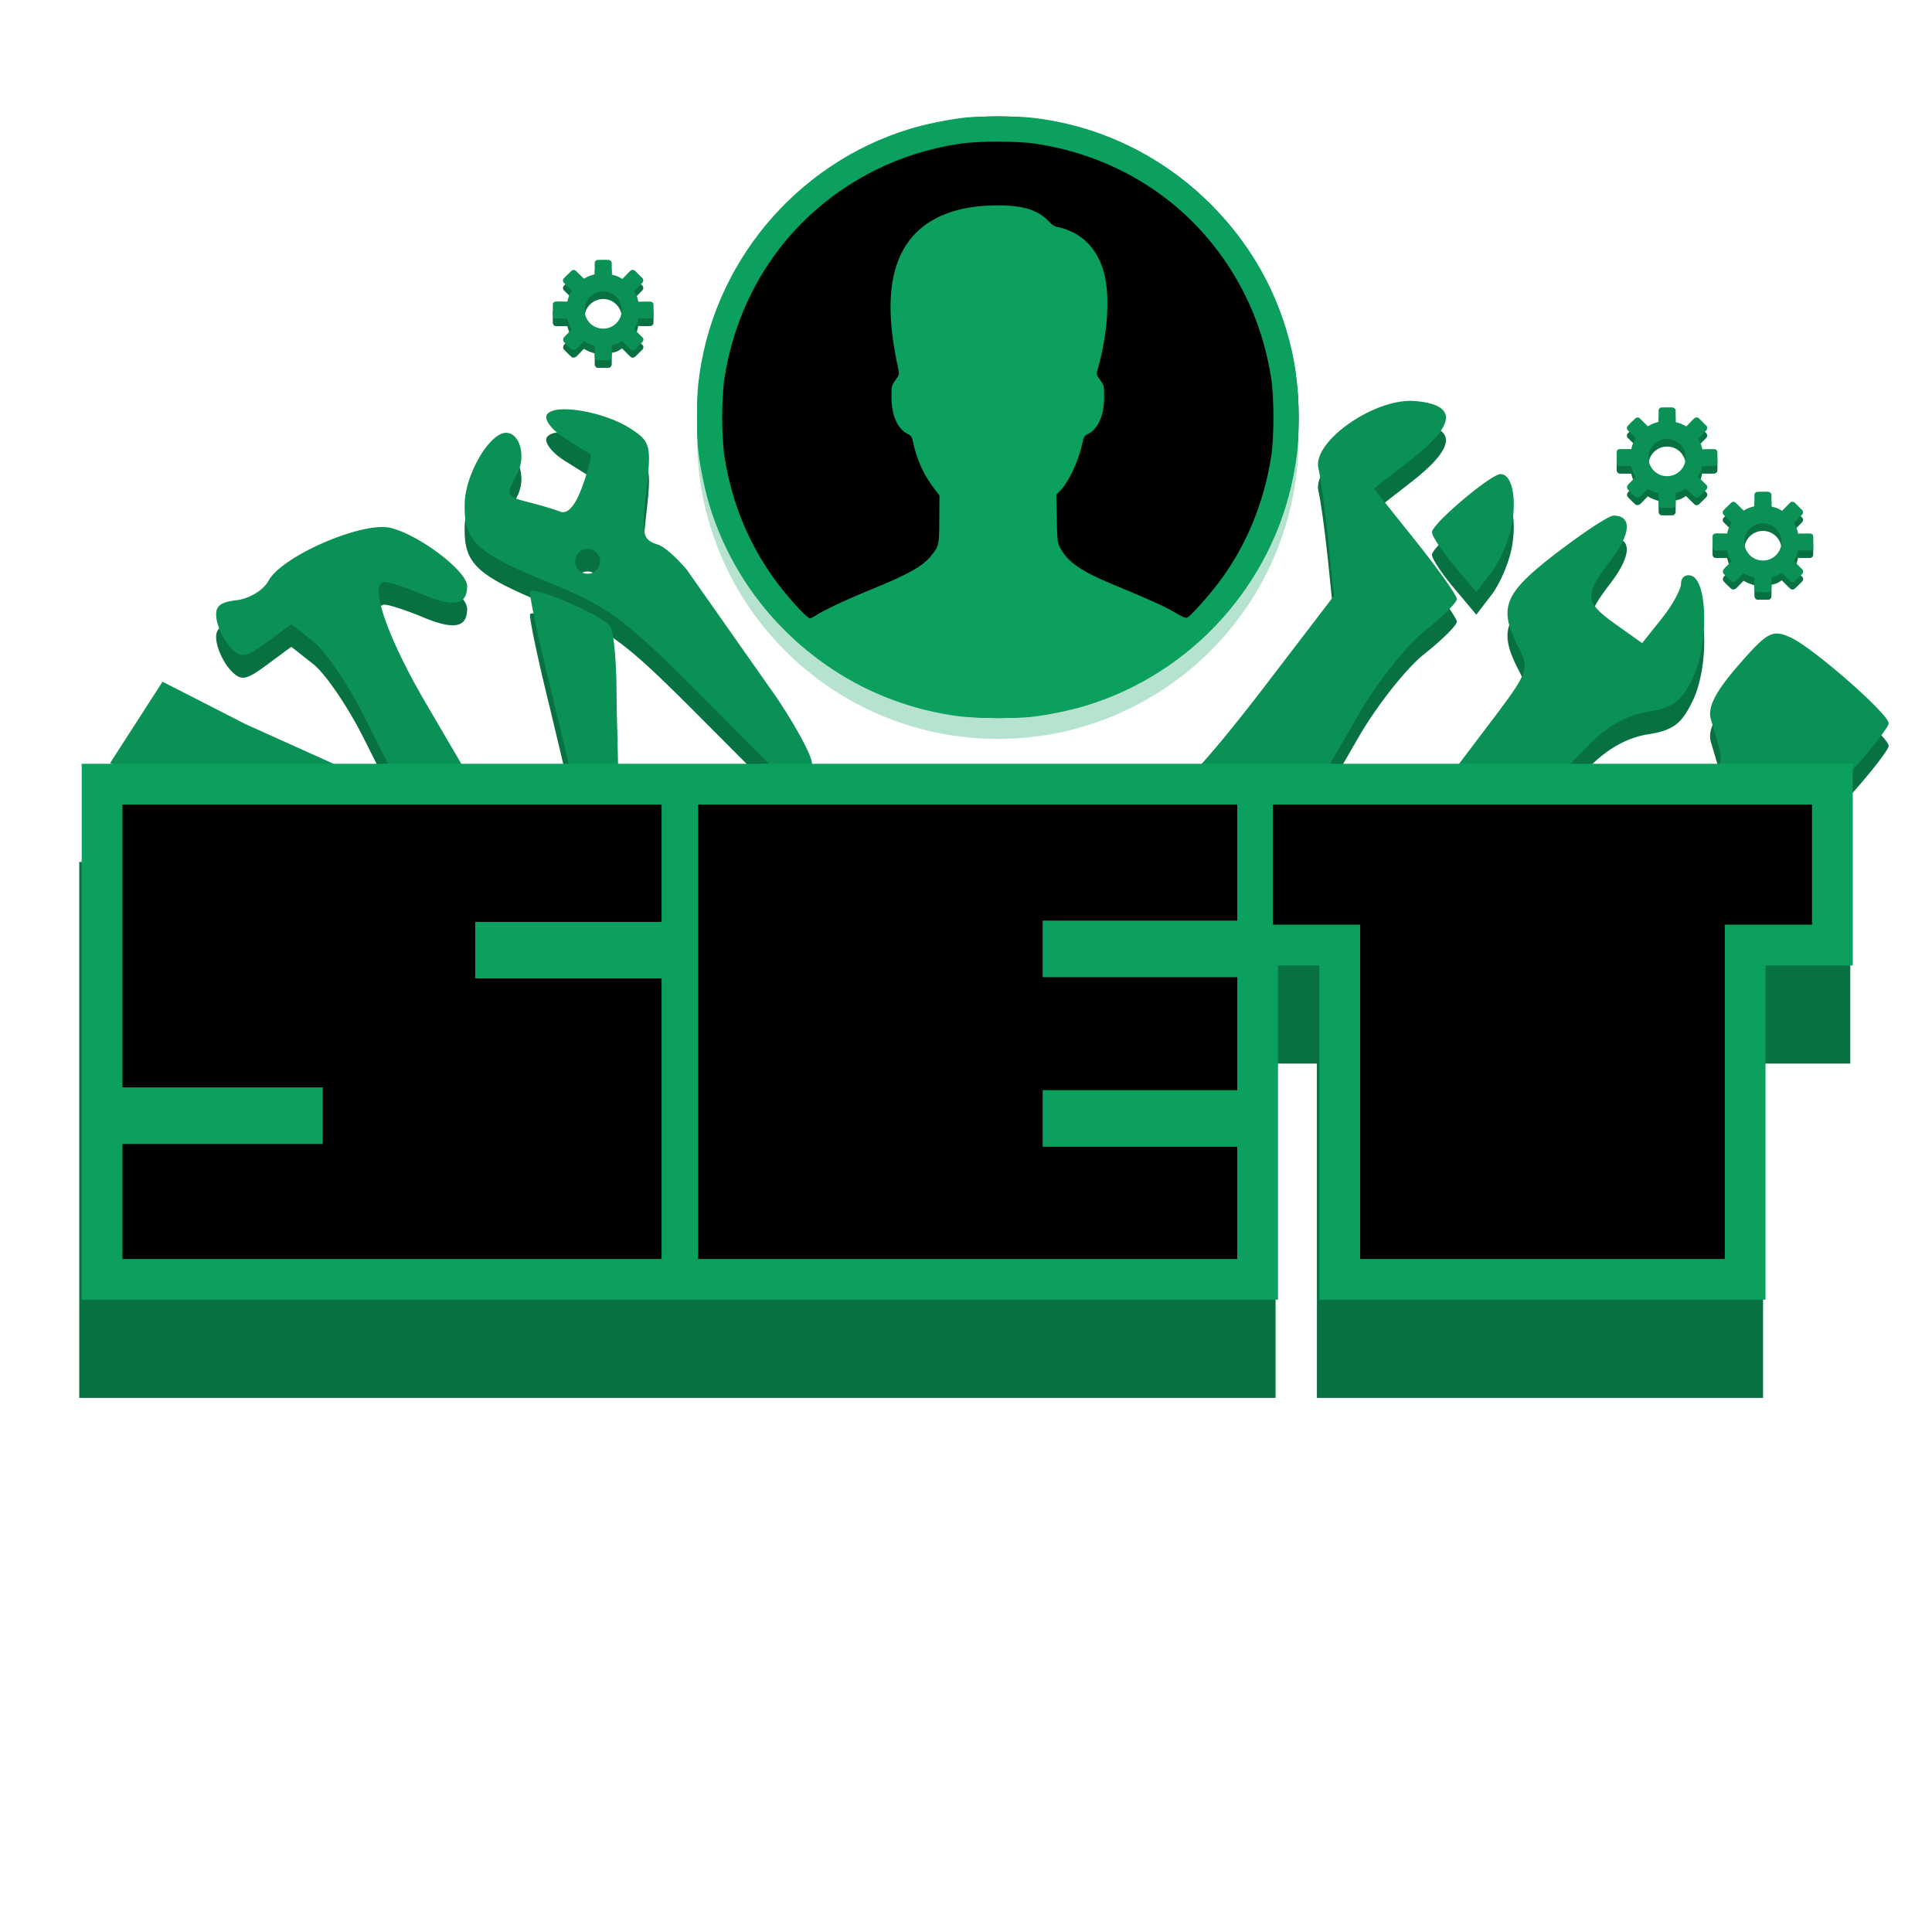
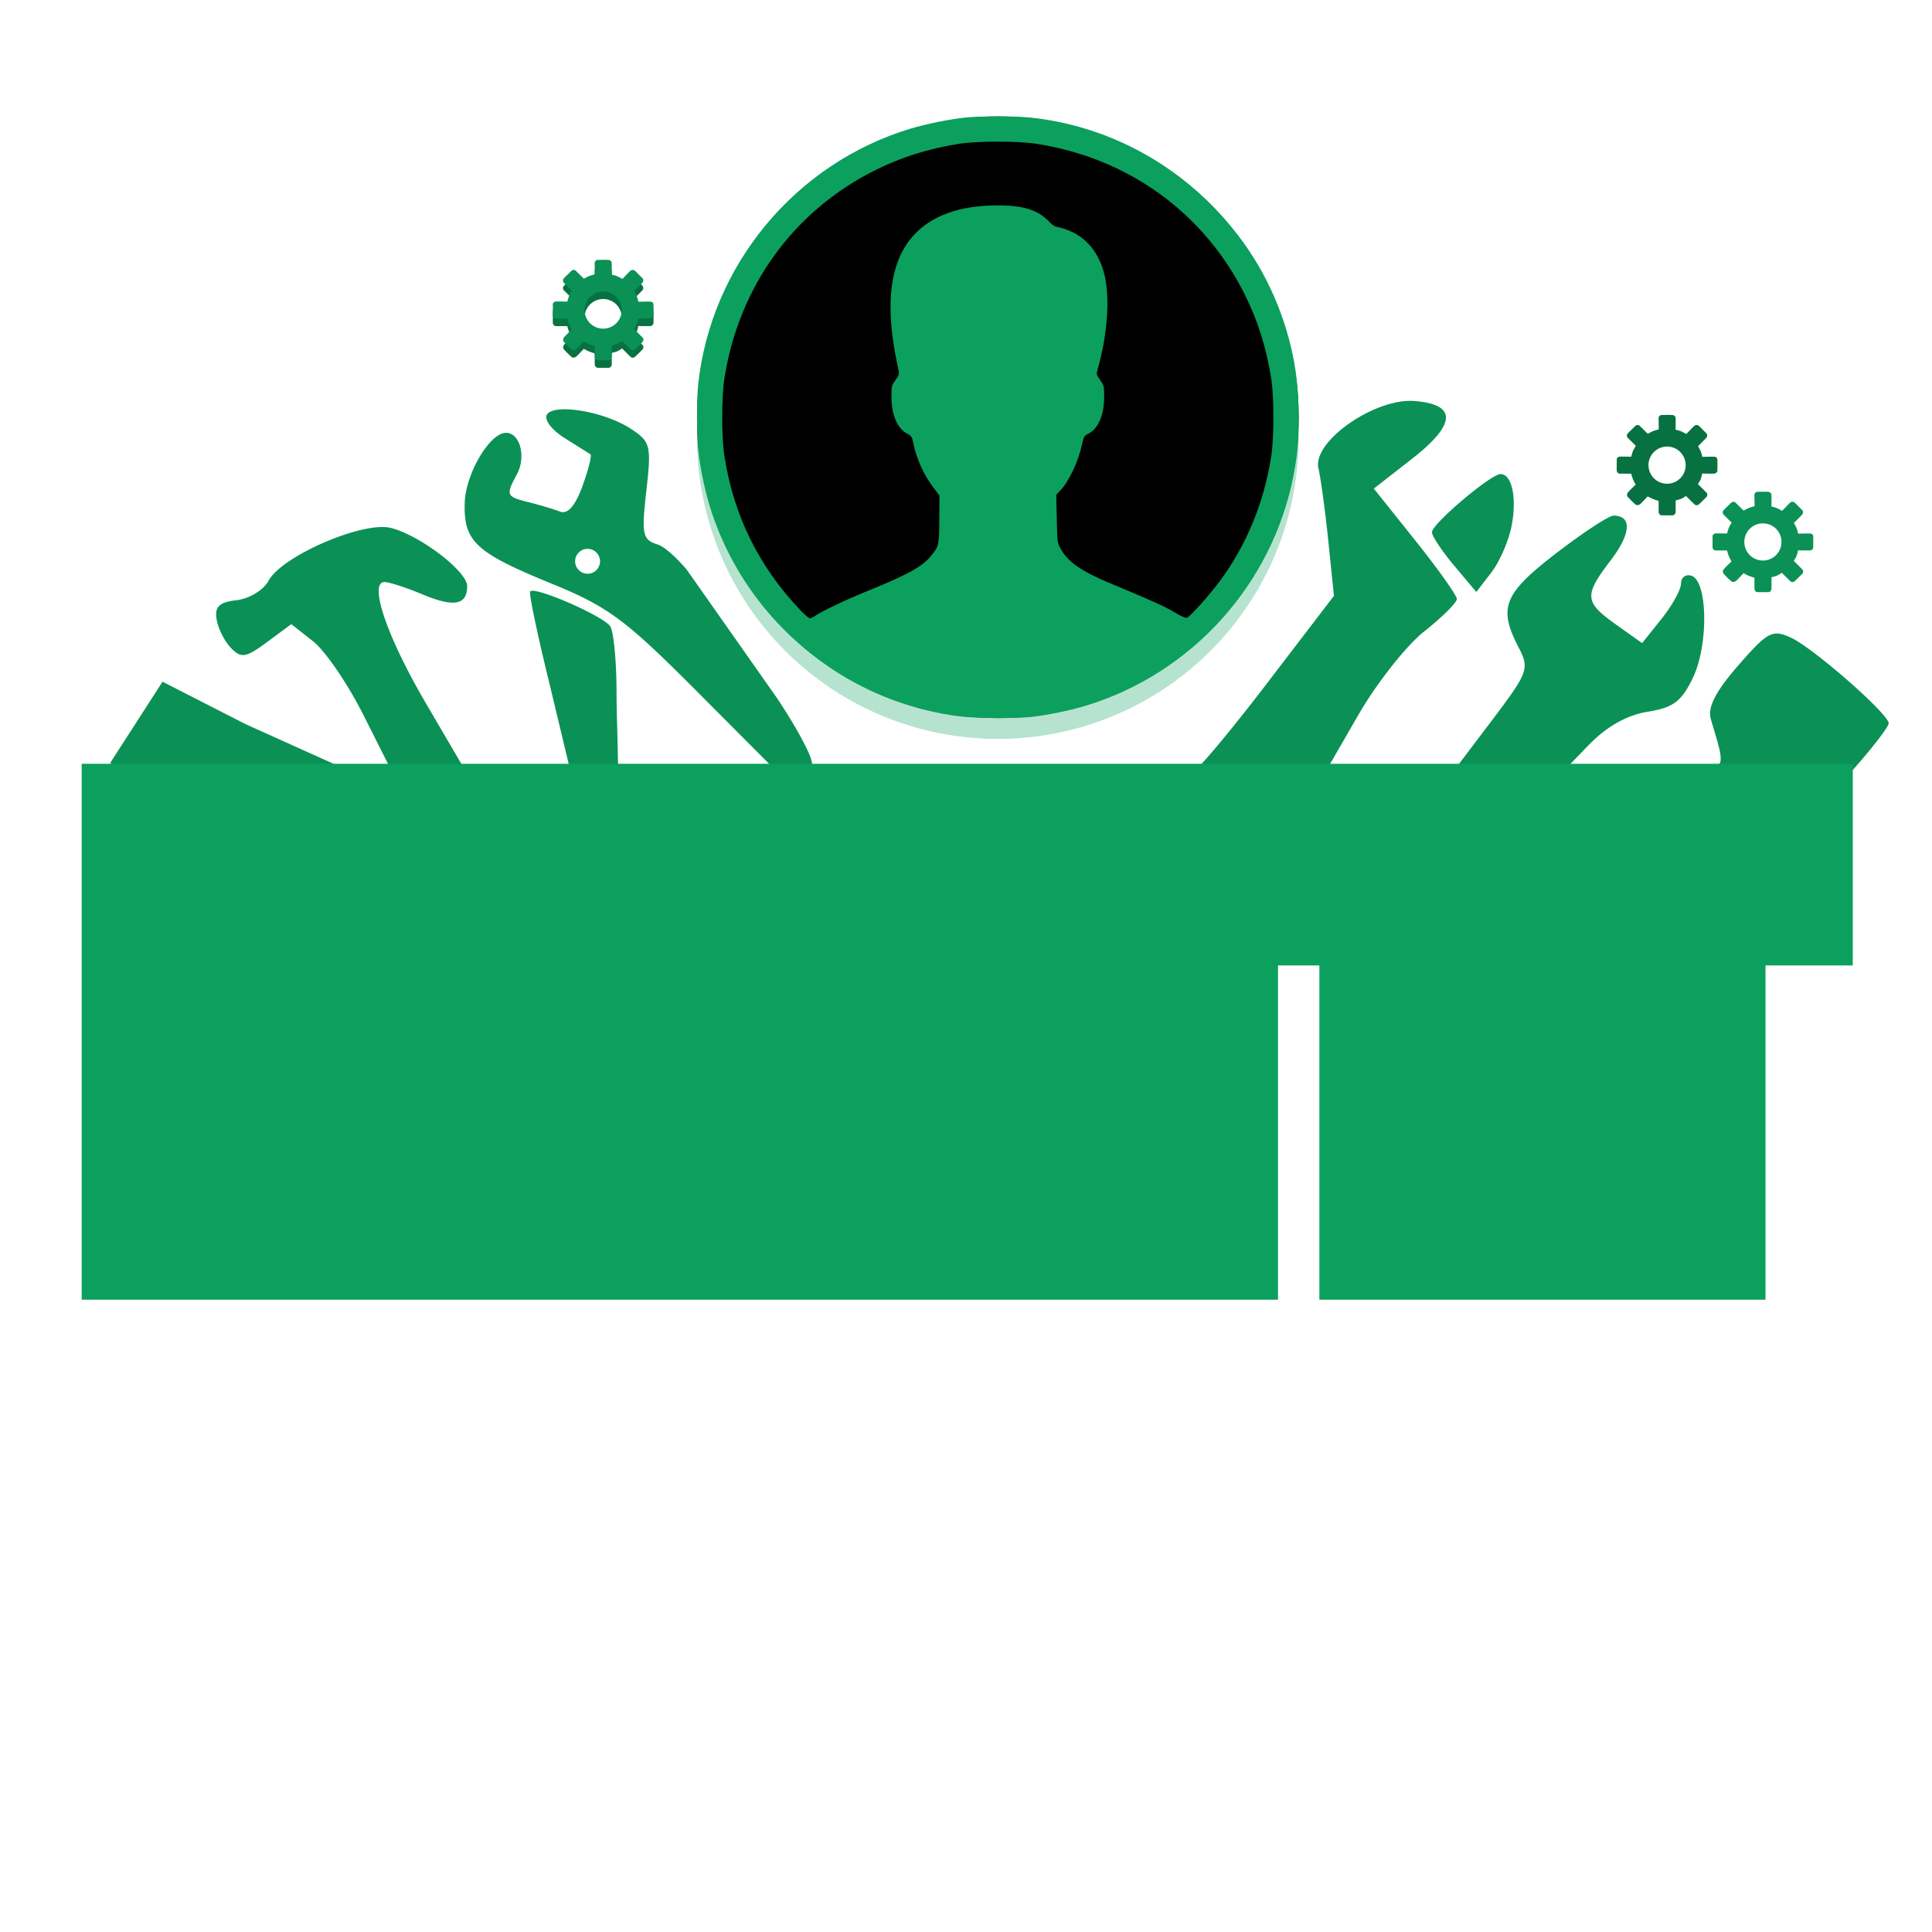
<svg xmlns="http://www.w3.org/2000/svg" width="512" height="512" version="1.1" viewBox="0 0 135.47 135.47">
-   <path fill="#087142" fill-rule="evenodd" d="M98.949 29.695c-.09-.001-.183 0-.276.006-2.799.15-6.643 2.964-6.225 4.735.165.698.477 2.993.693 5.1l.393 3.831-4.753 6.214c-2.138 2.796-4.08 5.148-4.866 5.92h9.148l2.173-3.767c1.287-2.233 3.37-4.876 4.63-5.873 1.258-.996 2.287-2.018 2.287-2.27 0-.253-1.31-2.099-2.912-4.102l-2.91-3.643 2.644-2.06c3.134-2.442 3.216-3.827.242-4.078a3.71 3.71 0 0 0-.268-.013zm-59.386.59v.001c-.605.004-1.059.123-1.218.379-.21.341.346 1.076 1.237 1.634.89.558 1.709 1.073 1.818 1.146.11.073-.141 1.077-.559 2.23-.497 1.377-1.035 1.99-1.564 1.788-.443-.17-1.435-.467-2.206-.66-1.588-.4-1.62-.476-.821-1.97.662-1.236.203-2.924-.788-2.896-1.147.031-2.819 2.891-2.877 4.921-.076 2.69.762 3.473 6.015 5.621 4.049 1.655 5.22 2.52 10.272 7.59l5.41 5.432h2.559c-.013-.077.006-.168.074-.278.187-.301-.897-2.381-2.43-4.686l-6.342-9.023c-.773-.897-1.563-1.598-2.017-1.742-1.078-.342-1.152-.69-.804-3.766.36-3.178.293-3.449-1.079-4.347-1.28-.84-3.348-1.383-4.68-1.373zm65.654 4.546c-.686 0-4.81 3.493-4.81 4.074 0 .272.7 1.327 1.556 2.344l1.556 1.849 1.051-1.367c.58-.752 1.218-2.218 1.42-3.256.384-1.97.029-3.644-.773-3.644zm7.923 2.91c-.326 0-2.145 1.196-4.042 2.655-3.66 2.816-4.054 3.805-2.626 6.566.787 1.522.703 1.75-1.893 5.183l-2.54 3.357h7.739l1.629-1.68c1.25-1.29 2.676-2.094 4.122-2.326 1.804-.288 2.39-.73 3.186-2.407 1.096-2.31 1.027-6.754-.11-7.129-.4-.131-.73.11-.732.537-.002.427-.616 1.544-1.366 2.48l-1.364 1.706-1.836-1.307c-2.221-1.582-2.256-2.024-.348-4.525 1.411-1.85 1.484-3.109.18-3.109zm-86.365.801c-2.332.02-7.1 2.192-7.942 3.764-.348.65-1.353 1.264-2.234 1.366-1.233.142-1.558.452-1.41 1.349.105.64.56 1.544 1.01 2.008.714.736 1.038.682 2.523-.416l1.703-1.26 1.531 1.204c.842.663 2.418 2.966 3.502 5.119l1.926 3.826h5.172l-2.725-4.658c-2.71-4.633-4.003-8.444-2.864-8.444.323 0 1.524.392 2.668.87 2.201.92 3.122.747 3.122-.583 0-1.042-3.323-3.575-5.357-4.083a2.204 2.204 0 0 0-.408-.056 3.413 3.413 0 0 0-.217-.006zm14.427 1.529c.48 0 .873.393.873.873s-.393.874-.873.874-.874-.393-.874-.874.393-.873.874-.873zm-3.914 2.942c-.053.005-.09.019-.111.042-.105.12.507 3.046 1.36 6.502l1.537 6.429 3.303 1.038-.084-3.832c-.017-.784-.06-1.8-.063-3.124-.005-2.136-.202-4.187-.438-4.559-.425-.668-4.702-2.568-5.503-2.496zm87.27 2.997c-.657.02-1.258.612-2.672 2.236-1.596 1.832-2.163 2.941-1.925 3.762.453 1.558.781 2.475.668 3.015-.044.212-.906.85-1.105.963l-.278 2.802.617.37h2.386l.712-1.033c.368-.534 1.501-.694 3.053-.384 1.476.295 2.007-.012 4.06-2.341 1.297-1.475 2.36-2.867 2.36-3.093 0-.656-5.306-5.302-6.866-6.013-.403-.184-.713-.293-1.011-.284zm-113.16 3.378-3.675 5.705 8.134 4.066h6c.003-.25.006-.314.008-.693l4.371-2.04-9.012-4.06zm17.184 8.961c-.265-.01-.532.06-.705.218-.187.17-.395.372-.614.592h2.576c-.193-.196-.38-.382-.557-.55-.17-.16-.434-.25-.7-.26zm-18.722.013c-.302-.02-.65.067-.816.23-.266.262-.388.379-.58.567h2.488l-.645-.636c-.1-.098-.265-.149-.447-.161z" />
  <path fill="#0b9155" fill-rule="evenodd" d="M98.949 28.107c-.09-.001-.183 0-.276.006-2.799.15-6.643 2.964-6.225 4.735.165.698.477 2.993.693 5.1l.393 3.831-4.753 6.214c-2.138 2.796-4.08 5.148-4.866 5.92h9.148l2.173-3.767c1.287-2.233 3.37-4.876 4.63-5.873 1.258-.996 2.287-2.018 2.287-2.27 0-.253-1.31-2.099-2.912-4.102l-2.91-3.643 2.644-2.06c3.134-2.442 3.216-3.827.242-4.078a3.71 3.71 0 0 0-.268-.013zm-59.386.59v.001c-.605.004-1.059.123-1.218.379-.21.341.346 1.076 1.237 1.634.89.558 1.709 1.073 1.818 1.146.11.073-.141 1.077-.559 2.23-.497 1.377-1.035 1.991-1.563 1.788-.443-.17-1.436-.467-2.207-.66-1.588-.399-1.62-.476-.821-1.969.662-1.237.203-2.924-.788-2.897-1.147.031-2.819 2.892-2.877 4.922-.076 2.69.762 3.473 6.014 5.62 4.05 1.656 5.222 2.52 10.272 7.591l5.411 5.431h2.558c-.013-.076.006-.168.074-.278.187-.301-.897-2.38-2.43-4.685l-6.342-9.023c-.773-.897-1.563-1.599-2.018-1.743-1.077-.342-1.15-.69-.803-3.766.36-3.178.293-3.449-1.079-4.347-1.28-.84-3.348-1.382-4.68-1.373zm65.654 4.546c-.686 0-4.81 3.493-4.81 4.074 0 .272.7 1.327 1.556 2.344l1.556 1.849 1.051-1.367c.58-.752 1.218-2.218 1.42-3.256.384-1.97.029-3.644-.773-3.644zm7.923 2.91c-.326 0-2.145 1.196-4.042 2.655-3.66 2.816-4.054 3.805-2.626 6.566.787 1.522.703 1.75-1.893 5.183l-2.54 3.357h7.739l1.629-1.68c1.25-1.29 2.676-2.094 4.122-2.326 1.804-.288 2.39-.73 3.186-2.407 1.096-2.31 1.027-6.754-.11-7.129-.4-.131-.73.11-.732.537-.002.427-.616 1.544-1.366 2.48l-1.364 1.706-1.836-1.307c-2.221-1.582-2.256-2.024-.348-4.525 1.411-1.85 1.484-3.109.18-3.109zm-86.365.801c-2.332.02-7.1 2.192-7.942 3.764-.348.65-1.353 1.264-2.234 1.366-1.233.142-1.558.452-1.41 1.349.105.64.56 1.544 1.01 2.008.714.736 1.038.682 2.523-.416l1.703-1.26 1.531 1.204c.842.663 2.418 2.966 3.502 5.119l1.926 3.826h5.172l-2.725-4.658c-2.71-4.633-4.003-8.444-2.864-8.444.323 0 1.524.392 2.668.87 2.201.92 3.122.747 3.122-.583 0-1.042-3.323-3.575-5.357-4.083a2.206 2.206 0 0 0-.408-.056 3.413 3.413 0 0 0-.217-.006zm14.427 1.53c.48 0 .873.392.873.873s-.393.874-.873.874-.874-.394-.874-.874.393-.874.874-.874zm-3.913 2.941c-.054.005-.092.019-.112.042-.105.12.508 3.046 1.36 6.502l1.538 6.429 3.302 1.039-.084-3.832c-.017-.785-.06-1.8-.062-3.125-.005-2.135-.202-4.187-.439-4.558-.425-.669-4.703-2.569-5.503-2.497zm87.268 2.997c-.657.02-1.257.613-2.671 2.236-1.596 1.832-2.163 2.941-1.924 3.762.452 1.558.78 2.475.667 3.015-.044.212-.906.85-1.105.963l-.279 2.802 2.305 1.385 1.41-2.048c.369-.534 1.502-.694 3.054-.384 1.476.295 2.007-.011 4.06-2.341 1.297-1.475 2.36-2.867 2.36-3.093 0-.656-5.306-5.302-6.866-6.013-.403-.184-.713-.293-1.01-.284zM11.397 47.8l-3.675 5.705 8.746 4.371.005.27s-1.292.349-1.91.6c-.237.097-.559.259-.855.413h10.69a9.699 9.699 0 0 0-.831-.403c-.554-.222-1.718-.5-1.718-.5s.01-.623.016-1.378l4.37-2.04-9.012-4.06zM28.58 56.76c-.266-.01-.532.06-.706.218-.592.539-1.383 1.382-2.165 2.18h5.72c-.753-.706-1.512-1.533-2.15-2.137-.169-.162-.434-.251-.7-.26zm-18.722.013c-.303-.02-.65.068-.817.231-1.772 1.743-1.775 1.706-2.193 2.154h5.713l-2.257-2.223c-.1-.098-.265-.15-.446-.162z" />
  <g color="#000" color-rendering="auto" dominant-baseline="auto" image-rendering="auto" shape-rendering="auto" transform="translate(-1.229 -15.066)">
-     <path fill="#087142" d="M6.785 75.507v37.578h83.886V89.643h2.898v23.442h31.284V89.643h6.117V75.507H47.151z" solid-color="#000000" style="font-feature-settings:normal;font-variant-alternates:normal;font-variant-caps:normal;font-variant-ligatures:normal;font-variant-numeric:normal;font-variant-position:normal;isolation:auto;mix-blend-mode:normal;paint-order:stroke fill markers;shape-padding:0;text-decoration-color:#000;text-decoration-line:none;text-decoration-style:solid;text-indent:0;text-orientation:mixed;text-transform:none;white-space:normal" />
    <path fill="#0ba05d" d="M6.957 68.623v37.578h83.885V82.76h2.9v23.441h31.283V82.76h6.118V68.623h-83.82z" solid-color="#000000" style="font-feature-settings:normal;font-variant-alternates:normal;font-variant-caps:normal;font-variant-ligatures:normal;font-variant-numeric:normal;font-variant-position:normal;isolation:auto;mix-blend-mode:normal;paint-order:normal;shape-padding:0;text-decoration-color:#000;text-decoration-line:none;text-decoration-style:solid;text-indent:0;text-orientation:mixed;text-transform:none;white-space:normal" />
  </g>
  <g transform="translate(45.968 5.256) scale(.125)">
    <circle cx="192" cy="203.72" r="168.74" fill="#0ba05d" opacity=".3" style="paint-order:markers stroke fill" />
    <circle cx="192" cy="192" r="168.74" style="paint-order:markers stroke fill" />
    <path fill="#0ba05d" d="M170.89 359.84c-25.656-3.176-50.512-12.371-71.91-26.602-33.23-22.098-57.418-54.438-68.793-91.984-2.652-8.746-5.34-21.965-6.285-30.895-.875-8.238-.875-28.41 0-36.648 7.078-66.859 54.375-123.96 118.88-143.52 8.746-2.652 21.96-5.34 30.887-6.285 8.238-.875 28.402-.875 36.64 0 39.017 4.133 75.23 21.89 103.02 50.508 19.11 19.688 32.622 42.53 40.462 68.398 4.87 16.07 6.965 30.875 6.965 49.219 0 13.789-.692 21.348-3.04 33.277-11.953 60.684-57.164 110.57-116.52 128.56-8.746 2.652-21.96 5.344-30.886 6.289-8.641.914-30.891.734-39.414-.324zm-81.418-56.406c4.074-2.781 16.793-8.824 29.285-13.91 23.039-9.387 30.918-13.746 35.859-19.848 4.375-5.406 4.465-5.813 4.547-20.469l.074-13.32-3.43-4.523c-5.437-7.165-9.433-16.023-11.27-24.996-.703-3.45-1.015-3.926-3.328-5.106-5.554-2.836-8.886-10.535-8.886-20.543 0-6.187.066-6.469 2.246-9.562 2.226-3.16 2.234-3.215 1.453-6.813-5.672-26.082-5.625-45.703.14-60.387 7.942-20.207 26.926-30.742 55.492-30.797 14.648-.027 22.82 2.523 29.004 9.05 2.055 2.173 3.293 2.891 5.606 3.259 1.629.258 5.113 1.504 7.738 2.765 9.469 4.559 16.04 13.988 18.34 26.324 2.469 13.258.781 32.688-4.414 50.781-.723 2.512-.644 2.813 1.477 5.828 2.172 3.082 2.238 3.368 2.238 9.551 0 9.992-3.332 17.707-8.867 20.531-2.399 1.223-2.586 1.555-3.656 6.422-2.047 9.316-7.36 20.531-12.012 25.36l-2.332 2.421.28 13.406c.282 13.258.306 13.441 2.173 16.871 4.066 7.469 11.707 12.766 28.41 19.68 21.84 9.04 30.129 12.781 35.586 16.066 3.754 2.258 6.047 3.254 6.886 2.988 1.68-.531 12.23-12.277 18.156-20.21 15.121-20.239 25.06-44.306 29.098-70.458 1.633-10.574 1.625-33.012-.011-43.52-2.625-16.855-7.461-32.277-14.664-46.777-22.848-46.008-65.312-76.82-116.95-84.875-10.547-1.644-32.961-1.644-43.508 0-16.852 2.625-32.27 7.461-46.766 14.664-45.992 22.86-76.801 65.332-84.852 116.99-1.645 10.551-1.645 32.97 0 43.52 5.156 33.094 19.117 61.59 42.078 85.887 2.656 2.809 5.273 5.11 5.816 5.106.543-.004 1.88-.613 2.965-1.356z" />
  </g>
  <g fill-rule="evenodd" stroke-width=".085">
    <g transform="translate(182.35 -59.295)">
-       <path fill="#087142" d="M-58.633 94.302v.001c-.157 0-.326.004-.497.007-.096.001-.201.108-.201.204 0 .253.013.802.013.802s-.284.076-.42.132c-.121.05-.35.178-.35.178l-.585-.576c-.059-.057-.22-.042-.278.015-.479.47-.36.34-.559.557-.065.07-.054.221.016.288.196.19.565.56.565.56s-.146.24-.2.368c-.053.126-.12.394-.12.394s-.526-.01-.79-.007c-.1.002-.225.084-.225.18 0 .153-.003.517-.005.73-.002.212.118.287.228.287.323-.002.789.003.789.003s.074.269.127.398c.052.126.185.366.185.366s-.365.35-.539.545c-.07.079-.086.236-.016.314.186.207.373.387.55.541.084.074.252.036.334-.041.144-.134.517-.53.517-.53s.238.127.363.179a4 4 0 0 0 .25.09l.152.049V101.101a.28.28 0 0 0 .06.16c.037.048.086.082.138.083.248.002.527.002.802 0 .046 0 .095-.035.132-.082a.263.263 0 0 0 .062-.15v-.504l.002-.31s.067-.015.15-.037c.081-.022.18-.05.242-.077.058-.026.141-.075.21-.118.067-.043.12-.08.12-.08l.237.238c.13.129.28.278.365.358a.206.206 0 0 0 .152.052.264.264 0 0 0 .174-.077l.284-.276c.083-.081.156-.153.225-.225a.23.23 0 0 0 .057-.147c.002-.056-.012-.113-.047-.148-.097-.099-.249-.25-.377-.378s-.233-.23-.233-.23.037-.057.08-.128c.044-.072.093-.158.117-.22.025-.062.05-.16.069-.242.018-.082.03-.148.03-.148s.578.013.841.005c.098-.003.221-.092.225-.19.01-.288.01-.519.003-.78-.005-.156-.111-.221-.276-.22l-.78.01s-.06-.259-.11-.381c-.05-.126-.188-.362-.188-.362s.383-.382.57-.579a.246.246 0 0 0 .005-.336c-.18-.163-.364-.368-.517-.512-.075-.071-.233-.079-.31-.01-.155.142-.374.38-.576.582 0 0-.241-.14-.37-.192-.121-.049-.378-.11-.378-.11s.01-.557 0-.837c-.002-.095-.13-.19-.225-.195a6.869 6.869 0 0 0-.27-.006zm-.103 2.22a1.303 1.303 0 1 1 0 2.607 1.303 1.303 0 0 1 0-2.606z" />
      <path fill="#0b9155" d="M-58.633 93.773v.001c-.157 0-.326.003-.497.007-.096.001-.201.108-.201.204 0 .253.013.802.013.802s-.284.076-.42.132c-.121.05-.35.178-.35.178l-.585-.576c-.059-.057-.22-.042-.278.015-.479.47-.36.34-.559.557-.065.07-.054.221.016.288.196.19.565.56.565.56s-.146.24-.2.368c-.053.126-.12.394-.12.394s-.526-.01-.79-.007c-.1.002-.225.084-.225.18 0 .153-.003.517-.005.73-.002.212.118.287.228.287.323-.002.789.003.789.003s.074.269.127.398c.052.126.185.366.185.366s-.365.35-.539.545c-.07.079-.086.236-.016.314.186.207.373.387.55.541.084.074.252.036.334-.041.144-.134.517-.53.517-.53s.238.127.363.179c.065.027.166.062.25.09l.152.049V100.572a.28.28 0 0 0 .06.16c.037.048.086.082.138.083.248.002.527.002.802 0 .046 0 .095-.035.132-.082a.263.263 0 0 0 .062-.15v-.504l.002-.31s.067-.015.15-.037c.081-.021.18-.05.242-.077.058-.026.141-.075.21-.118.067-.043.12-.08.12-.08l.237.238c.13.129.28.278.365.359a.206.206 0 0 0 .152.051.264.264 0 0 0 .174-.077l.284-.276c.083-.08.156-.153.225-.225a.23.23 0 0 0 .057-.147c.002-.056-.012-.113-.047-.148a45.614 45.614 0 0 0-.61-.608s.037-.057.08-.128a1.77 1.77 0 0 0 .117-.22c.025-.062.05-.16.069-.241.018-.082.03-.149.03-.149s.578.013.841.005c.098-.003.221-.092.225-.19.01-.288.01-.519.003-.779-.005-.157-.111-.222-.276-.22-.213 0-.78.009-.78.009s-.06-.259-.11-.382c-.05-.126-.188-.361-.188-.361s.383-.383.57-.58a.246.246 0 0 0 .005-.336c-.18-.163-.364-.367-.517-.512-.075-.07-.233-.078-.31-.01-.155.143-.374.382-.576.583 0 0-.241-.14-.37-.192-.121-.049-.378-.11-.378-.11s.01-.556 0-.837c-.002-.095-.13-.19-.225-.195a6.869 6.869 0 0 0-.27-.006zm-.103 2.22a1.303 1.303 0 1 1 0 2.606 1.303 1.303 0 0 1 0-2.606z" />
    </g>
    <g transform="translate(175.63 -65.21)">
      <path fill="#087142" d="M-58.633 94.302v.001c-.157 0-.326.004-.497.007-.096.001-.201.108-.201.204 0 .253.013.802.013.802s-.284.076-.42.132c-.121.05-.35.178-.35.178l-.585-.576c-.059-.057-.22-.042-.278.015-.479.47-.36.34-.559.557-.065.07-.054.221.016.288.196.19.565.56.565.56s-.146.24-.2.368c-.053.126-.12.394-.12.394s-.526-.01-.79-.007c-.1.002-.225.084-.225.18 0 .153-.003.517-.005.73-.002.212.118.287.228.287.323-.002.789.003.789.003s.074.269.127.398c.052.126.185.366.185.366s-.365.35-.539.545c-.07.079-.086.236-.016.314.186.207.373.387.55.541.084.074.252.036.334-.041.144-.134.517-.53.517-.53s.238.127.363.179a4 4 0 0 0 .25.09l.152.049V101.101a.28.28 0 0 0 .06.16c.037.048.086.082.138.083.248.002.527.002.802 0 .046 0 .095-.035.132-.082a.263.263 0 0 0 .062-.15v-.504l.002-.31s.067-.015.15-.037c.081-.022.18-.05.242-.077.058-.026.141-.075.21-.118.067-.043.12-.08.12-.08l.237.238c.13.129.28.278.365.358a.206.206 0 0 0 .152.052.264.264 0 0 0 .174-.077l.284-.276c.083-.081.156-.153.225-.225a.23.23 0 0 0 .057-.147c.002-.056-.012-.113-.047-.148-.097-.099-.249-.25-.377-.378s-.233-.23-.233-.23.037-.057.08-.128c.044-.072.093-.158.117-.22.025-.062.05-.16.069-.242.018-.082.03-.148.03-.148s.578.013.841.005c.098-.003.221-.092.225-.19.01-.288.01-.519.003-.78-.005-.156-.111-.221-.276-.22l-.78.01s-.06-.259-.11-.381c-.05-.126-.188-.362-.188-.362s.383-.382.57-.579a.246.246 0 0 0 .005-.336c-.18-.163-.364-.368-.517-.512-.075-.071-.233-.079-.31-.01-.155.142-.374.38-.576.582 0 0-.241-.14-.37-.192-.121-.049-.378-.11-.378-.11s.01-.557 0-.837c-.002-.095-.13-.19-.225-.195a6.869 6.869 0 0 0-.27-.006zm-.103 2.22a1.303 1.303 0 1 1 0 2.607 1.303 1.303 0 0 1 0-2.606z" />
-       <path fill="#0b9155" d="M-58.633 93.773v.001c-.157 0-.326.003-.497.007-.096.001-.201.108-.201.204 0 .253.013.802.013.802s-.284.076-.42.132c-.121.05-.35.178-.35.178l-.585-.576c-.059-.057-.22-.042-.278.015-.479.47-.36.34-.559.557-.065.07-.054.221.016.288.196.19.565.56.565.56s-.146.24-.2.368c-.053.126-.12.394-.12.394s-.526-.01-.79-.007c-.1.002-.225.084-.225.18 0 .153-.003.517-.005.73-.002.212.118.287.228.287.323-.002.789.003.789.003s.074.269.127.398c.052.126.185.366.185.366s-.365.35-.539.545c-.07.079-.086.236-.016.314.186.207.373.387.55.541.084.074.252.036.334-.041.144-.134.517-.53.517-.53s.238.127.363.179c.065.027.166.062.25.09l.152.049V100.572a.28.28 0 0 0 .06.16c.037.048.086.082.138.083.248.002.527.002.802 0 .046 0 .095-.035.132-.082a.263.263 0 0 0 .062-.15v-.504l.002-.31s.067-.015.15-.037c.081-.021.18-.05.242-.077.058-.026.141-.075.21-.118.067-.043.12-.08.12-.08l.237.238c.13.129.28.278.365.359a.206.206 0 0 0 .152.051.264.264 0 0 0 .174-.077l.284-.276c.083-.08.156-.153.225-.225a.23.23 0 0 0 .057-.147c.002-.056-.012-.113-.047-.148a45.614 45.614 0 0 0-.61-.608s.037-.057.08-.128a1.77 1.77 0 0 0 .117-.22c.025-.062.05-.16.069-.241.018-.082.03-.149.03-.149s.578.013.841.005c.098-.003.221-.092.225-.19.01-.288.01-.519.003-.779-.005-.157-.111-.222-.276-.22-.213 0-.78.009-.78.009s-.06-.259-.11-.382c-.05-.126-.188-.361-.188-.361s.383-.383.57-.58a.246.246 0 0 0 .005-.336c-.18-.163-.364-.367-.517-.512-.075-.07-.233-.078-.31-.01-.155.143-.374.382-.576.583 0 0-.241-.14-.37-.192-.121-.049-.378-.11-.378-.11s.01-.556 0-.837c-.002-.095-.13-.19-.225-.195a6.869 6.869 0 0 0-.27-.006zm-.103 2.22a1.303 1.303 0 1 1 0 2.606 1.303 1.303 0 0 1 0-2.606z" />
    </g>
    <g transform="translate(101.03 -75.555)">
      <path fill="#087142" d="M-58.633 94.302v.001c-.157 0-.326.004-.497.007-.096.001-.201.108-.201.204 0 .253.013.802.013.802s-.284.076-.42.132c-.121.05-.35.178-.35.178l-.585-.576c-.059-.057-.22-.042-.278.015-.479.47-.36.34-.559.557-.065.07-.054.221.016.288.196.19.565.56.565.56s-.146.24-.2.368c-.053.126-.12.394-.12.394s-.526-.01-.79-.007c-.1.002-.225.084-.225.18 0 .153-.003.517-.005.73-.002.212.118.287.228.287.323-.002.789.003.789.003s.074.269.127.398c.052.126.185.366.185.366s-.365.35-.539.545c-.07.079-.086.236-.016.314.186.207.373.387.55.541.084.074.252.036.334-.041.144-.134.517-.53.517-.53s.238.127.363.179a4 4 0 0 0 .25.09l.152.049V101.101a.28.28 0 0 0 .06.16c.037.048.086.082.138.083.248.002.527.002.802 0 .046 0 .095-.035.132-.082a.263.263 0 0 0 .062-.15v-.504l.002-.31s.067-.015.15-.037c.081-.022.18-.05.242-.077.058-.026.141-.075.21-.118.067-.043.12-.08.12-.08l.237.238c.13.129.28.278.365.358a.206.206 0 0 0 .152.052.264.264 0 0 0 .174-.077l.284-.276c.083-.081.156-.153.225-.225a.23.23 0 0 0 .057-.147c.002-.056-.012-.113-.047-.148-.097-.099-.249-.25-.377-.378s-.233-.23-.233-.23.037-.057.08-.128c.044-.072.093-.158.117-.22.025-.062.05-.16.069-.242.018-.082.03-.148.03-.148s.578.013.841.005c.098-.003.221-.092.225-.19.01-.288.01-.519.003-.78-.005-.156-.111-.221-.276-.22l-.78.01s-.06-.259-.11-.381c-.05-.126-.188-.362-.188-.362s.383-.382.57-.579a.246.246 0 0 0 .005-.336c-.18-.163-.364-.368-.517-.512-.075-.071-.233-.079-.31-.01-.155.142-.374.38-.576.582 0 0-.241-.14-.37-.192-.121-.049-.378-.11-.378-.11s.01-.557 0-.837c-.002-.095-.13-.19-.225-.195a6.869 6.869 0 0 0-.27-.006zm-.103 2.22a1.303 1.303 0 1 1 0 2.607 1.303 1.303 0 0 1 0-2.606z" />
      <path fill="#0b9155" d="M-58.633 93.773v.001c-.157 0-.326.003-.497.007-.096.001-.201.108-.201.204 0 .253.013.802.013.802s-.284.076-.42.132c-.121.05-.35.178-.35.178l-.585-.576c-.059-.057-.22-.042-.278.015-.479.47-.36.34-.559.557-.065.07-.054.221.016.288.196.19.565.56.565.56s-.146.24-.2.368c-.053.126-.12.394-.12.394s-.526-.01-.79-.007c-.1.002-.225.084-.225.18 0 .153-.003.517-.005.73-.002.212.118.287.228.287.323-.002.789.003.789.003s.074.269.127.398c.052.126.185.366.185.366s-.365.35-.539.545c-.07.079-.086.236-.016.314.186.207.373.387.55.541.084.074.252.036.334-.041.144-.134.517-.53.517-.53s.238.127.363.179c.065.027.166.062.25.09l.152.049V100.572a.28.28 0 0 0 .06.16c.037.048.086.082.138.083.248.002.527.002.802 0 .046 0 .095-.035.132-.082a.263.263 0 0 0 .062-.15v-.504l.002-.31s.067-.015.15-.037c.081-.021.18-.05.242-.077.058-.026.141-.075.21-.118.067-.043.12-.08.12-.08l.237.238c.13.129.28.278.365.359a.206.206 0 0 0 .152.051.264.264 0 0 0 .174-.077l.284-.276c.083-.08.156-.153.225-.225a.23.23 0 0 0 .057-.147c.002-.056-.012-.113-.047-.148a45.614 45.614 0 0 0-.61-.608s.037-.057.08-.128a1.77 1.77 0 0 0 .117-.22c.025-.062.05-.16.069-.241.018-.082.03-.149.03-.149s.578.013.841.005c.098-.003.221-.092.225-.19.01-.288.01-.519.003-.779-.005-.157-.111-.222-.276-.22-.213 0-.78.009-.78.009s-.06-.259-.11-.382c-.05-.126-.188-.361-.188-.361s.383-.383.57-.58a.246.246 0 0 0 .005-.336c-.18-.163-.364-.367-.517-.512-.075-.07-.233-.078-.31-.01-.155.143-.374.382-.576.583 0 0-.241-.14-.37-.192-.121-.049-.378-.11-.378-.11s.01-.556 0-.837c-.002-.095-.13-.19-.225-.195a6.869 6.869 0 0 0-.27-.006zm-.103 2.22a1.303 1.303 0 1 1 0 2.606 1.303 1.303 0 0 1 0-2.606z" />
    </g>
  </g>
-   <path d="M8.585 56.415v19.832h14.043v3.97H8.585v8.061H46.39V68.611H33.322v-3.97H46.39v-8.226zm40.366 0v31.863h37.805v-7.866H73.11v-3.97h13.647V68.52H73.11v-3.968h13.647v-8.138zm40.302 0v8.423h6.118v23.44h25.569v-23.44h6.117v-8.423z" style="paint-order:normal" />
</svg>